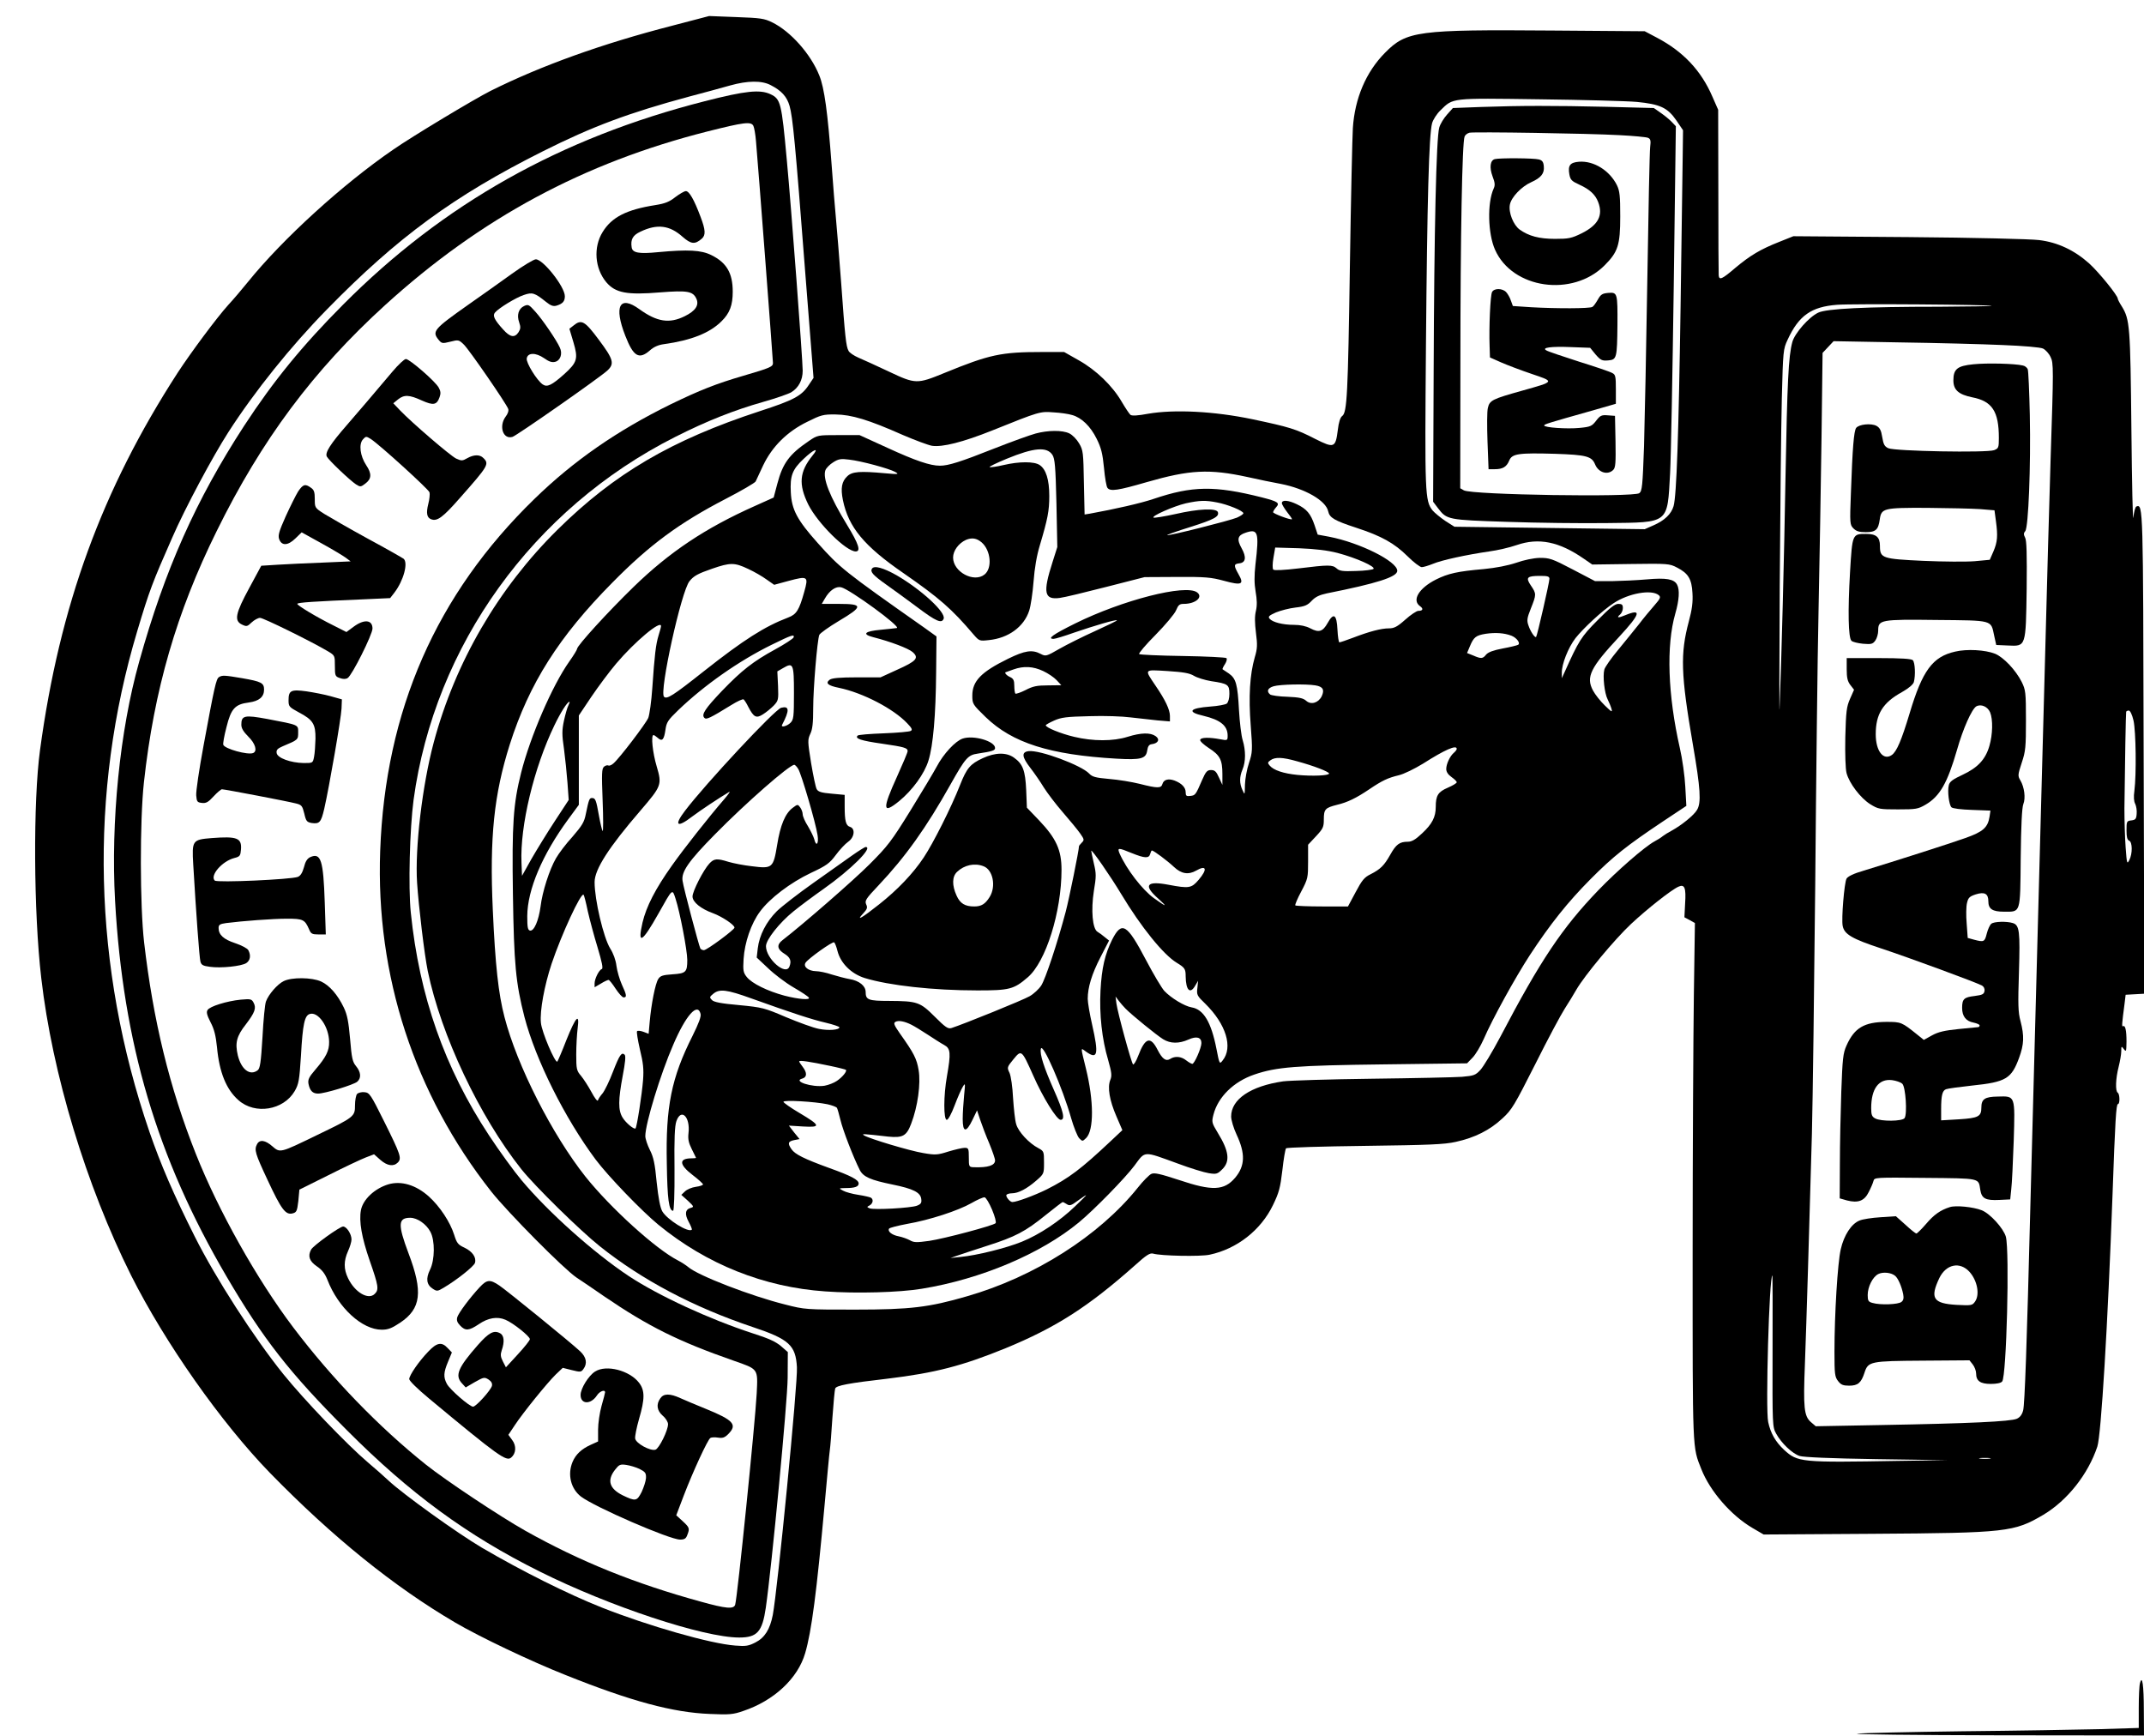
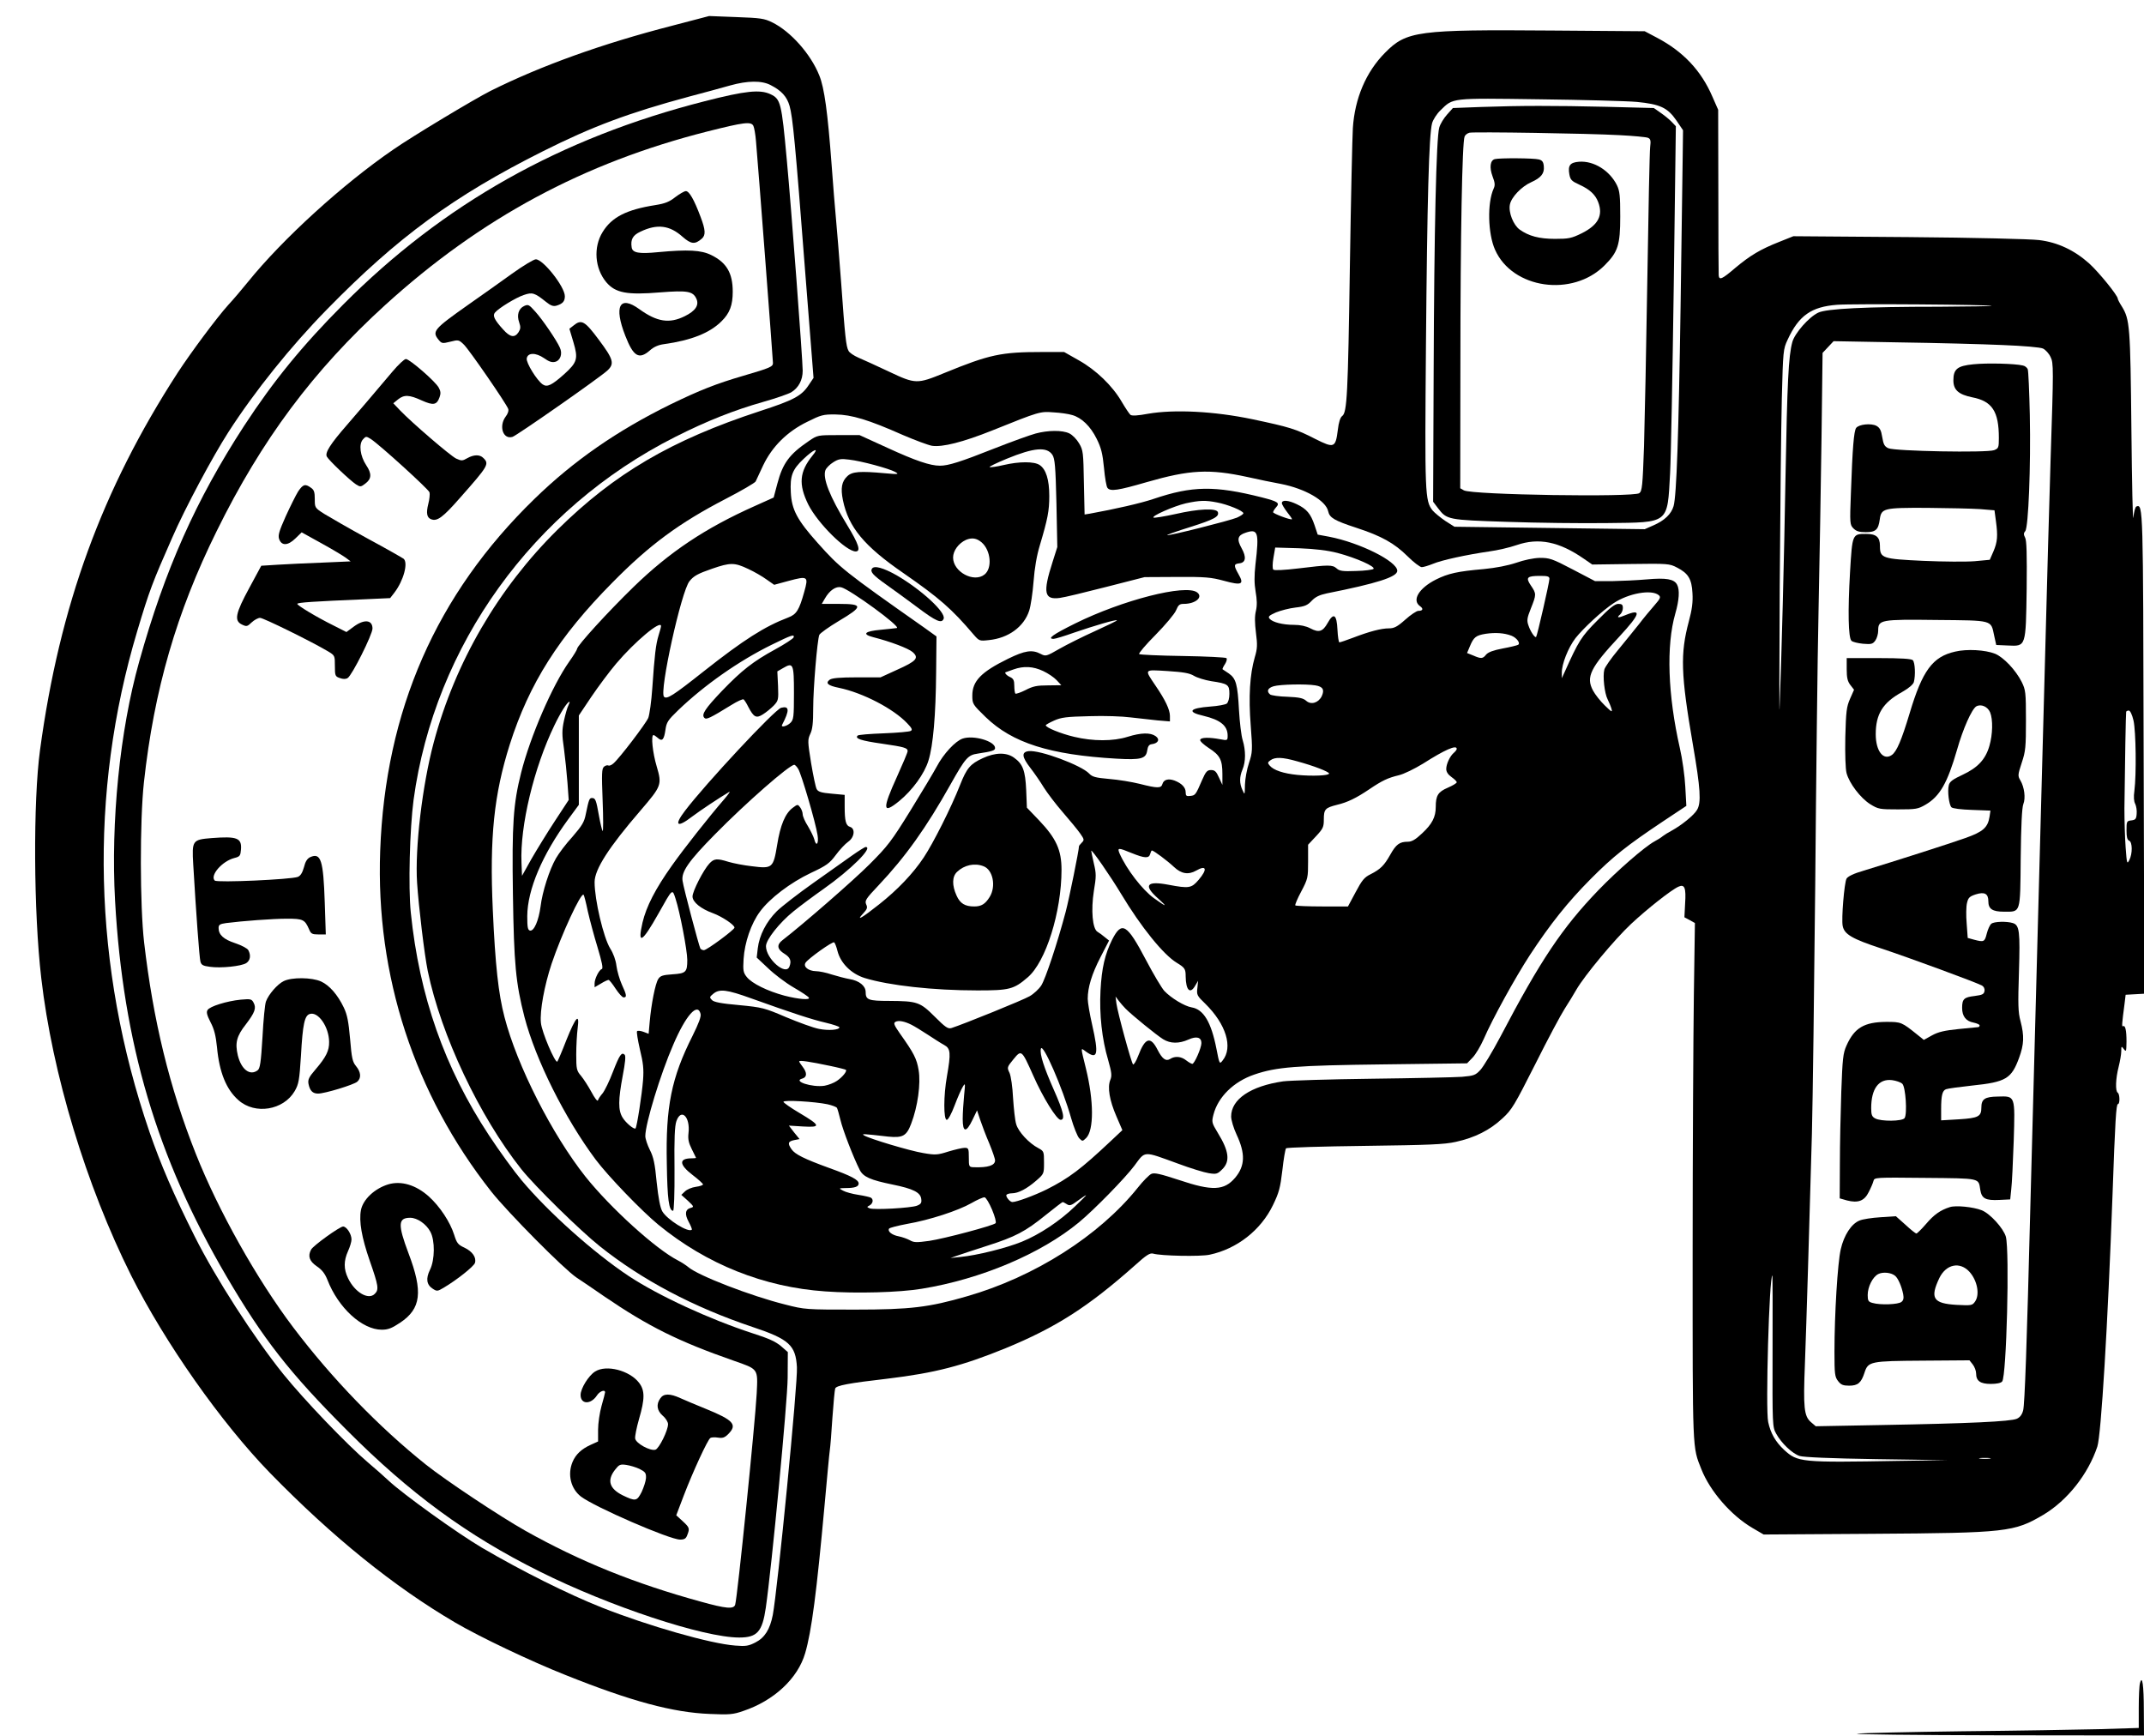
<svg xmlns="http://www.w3.org/2000/svg" version="1.0" width="919pt" height="744pt" viewBox="0 0 1226 992" preserveAspectRatio="xMidYMid meet">
  <g transform="translate(0,992) scale(0.1,-0.1)" fill="#000000" stroke="none">
    <path d="M3845 9776 c-405 -104 -753 -230 -1040 -373 -93 -47 -446 -259 -554 -334 -291 -199 -635 -513 -833 -758 -34 -42 -84 -101 -112 -131 -66 -73 -214 -272 -291 -390 -431 -666 -674 -1329 -786 -2155 -40 -291 -37 -931 7 -1305 63 -546 256 -1184 514 -1700 193 -384 514 -841 794 -1129 358 -367 710 -651 1060 -856 140 -82 432 -221 629 -299 377 -151 616 -215 827 -223 110 -5 133 -3 190 17 176 59 312 186 354 330 37 125 66 351 111 845 14 154 27 296 30 315 3 19 10 104 15 187 6 84 13 159 16 167 7 17 74 30 299 56 273 33 427 73 675 174 289 119 473 237 740 474 65 59 86 72 104 67 42 -13 272 -18 324 -6 155 33 292 140 361 283 35 72 42 99 54 200 7 65 17 121 21 125 4 5 206 11 449 14 371 5 455 8 522 23 109 24 194 67 265 133 56 51 69 74 190 313 71 142 147 284 168 316 21 33 51 81 66 108 46 80 219 288 313 376 91 85 230 195 271 213 35 16 44 -6 38 -96 l-4 -79 30 -16 30 -17 -6 -410 c-3 -225 -7 -891 -7 -1480 0 -1149 -2 -1101 50 -1233 50 -126 169 -263 291 -335 l65 -38 625 4 c766 5 807 10 975 109 137 82 255 231 308 389 22 64 60 698 87 1439 15 428 21 520 31 520 12 0 11 57 -1 65 -15 9 -12 82 5 148 8 32 15 72 15 89 0 30 1 31 15 12 13 -17 14 -14 15 43 0 65 -7 96 -20 88 -8 -5 -6 16 9 130 l6 50 53 3 54 3 -4 1372 c-3 1419 -3 1427 -41 1414 -7 -2 -14 -30 -18 -63 -3 -32 -8 193 -11 501 -6 595 -9 631 -55 706 -13 20 -23 40 -23 44 0 18 -107 150 -163 201 -85 76 -180 121 -287 134 -48 6 -373 14 -745 17 l-660 5 -80 -32 c-109 -43 -167 -78 -252 -149 -76 -65 -92 -72 -95 -43 -1 9 -2 226 -2 482 l-1 465 -33 75 c-64 149 -167 258 -317 337 l-70 37 -530 4 c-768 6 -832 -2 -955 -127 -109 -110 -173 -261 -184 -431 -3 -47 -11 -402 -17 -790 -11 -733 -16 -836 -44 -856 -11 -8 -20 -36 -25 -80 -13 -102 -21 -105 -127 -52 -112 58 -150 69 -363 114 -216 45 -444 57 -595 31 -58 -11 -93 -13 -101 -6 -6 5 -29 39 -50 75 -53 91 -146 181 -246 237 l-83 47 -125 0 c-236 0 -301 -14 -560 -120 -156 -64 -165 -64 -317 8 -70 33 -149 69 -175 80 -25 11 -51 28 -56 39 -14 25 -20 81 -42 388 -11 149 -25 315 -30 370 -5 55 -17 195 -25 310 -22 294 -41 435 -70 506 -49 123 -165 253 -270 304 -44 22 -67 25 -205 30 l-155 6 -210 -55z m562 -340 c61 -31 93 -66 108 -119 18 -64 32 -204 90 -958 l47 -597 -27 -40 c-41 -63 -86 -87 -280 -150 -504 -165 -831 -356 -1157 -678 -339 -335 -585 -757 -708 -1217 -65 -243 -108 -604 -95 -802 9 -136 42 -411 61 -504 76 -367 296 -832 535 -1133 78 -98 336 -351 449 -441 242 -193 535 -348 875 -462 207 -69 245 -104 252 -229 6 -87 -111 -1276 -138 -1417 -16 -82 -46 -130 -99 -157 -39 -20 -55 -23 -115 -18 -140 10 -497 112 -765 218 -191 76 -451 205 -685 342 -139 82 -451 306 -534 384 -20 19 -73 66 -118 104 -119 101 -363 356 -482 503 -170 211 -388 550 -507 787 -123 245 -195 413 -259 598 -324 944 -348 1938 -70 2865 69 231 87 278 200 534 73 168 231 463 321 603 150 233 358 492 564 702 404 413 726 649 1235 904 283 142 490 219 834 312 80 21 187 50 236 64 100 28 181 29 232 2z m4953 -96 c133 -13 176 -33 226 -106 l38 -56 -2 -156 c-1 -86 -7 -470 -12 -852 -11 -733 -23 -1082 -40 -1141 -13 -45 -51 -82 -115 -110 l-50 -22 -544 7 -544 7 -52 33 c-28 19 -61 46 -73 60 -44 56 -45 93 -38 946 7 822 17 1201 35 1268 6 21 27 54 48 74 74 72 55 70 564 63 251 -3 502 -10 559 -15z m2029 -1166 c2 -2 -133 -4 -300 -5 -421 0 -645 -11 -692 -34 -53 -25 -134 -117 -148 -168 -22 -81 -29 -228 -39 -772 -8 -471 -22 -1013 -34 -1325 -2 -47 -1 271 1 705 3 435 8 916 12 1070 7 272 8 282 33 335 64 139 136 189 283 200 87 7 876 1 884 -6z m61 -224 c125 -5 216 -13 232 -20 15 -7 35 -29 44 -49 17 -34 17 -66 0 -581 -9 -300 -21 -716 -26 -925 -6 -209 -26 -960 -45 -1670 -19 -710 -39 -1468 -45 -1685 -20 -788 -32 -1126 -41 -1161 -6 -24 -18 -40 -36 -48 -35 -16 -273 -27 -774 -36 l-376 -7 -28 24 c-39 34 -44 83 -34 332 9 237 25 783 40 1316 5 195 13 837 19 1425 5 589 13 1295 19 1570 6 275 13 718 17 985 l6 485 32 34 31 33 380 -7 c209 -3 472 -10 585 -15z m-5320 -400 c55 -15 106 -65 141 -136 26 -52 34 -85 42 -167 5 -56 14 -108 20 -114 16 -21 59 -15 224 33 247 71 357 77 578 29 61 -14 145 -31 189 -39 138 -27 258 -95 271 -157 8 -37 36 -53 161 -94 144 -47 217 -88 292 -162 35 -35 72 -63 82 -63 10 0 39 9 64 19 49 21 192 52 323 71 45 6 115 22 155 36 127 44 244 20 385 -78 l48 -33 220 3 c212 3 222 2 264 -20 65 -33 85 -66 89 -147 3 -50 -2 -92 -21 -162 -49 -184 -46 -300 23 -701 44 -255 49 -335 24 -376 -17 -30 -89 -88 -144 -118 -19 -10 -43 -25 -52 -32 -9 -8 -30 -21 -47 -30 -57 -31 -213 -167 -321 -279 -206 -214 -331 -400 -560 -837 -46 -87 -98 -173 -115 -191 -28 -30 -37 -33 -105 -39 -41 -3 -273 -8 -515 -11 -242 -3 -471 -10 -508 -15 -185 -27 -297 -102 -297 -201 0 -20 14 -67 31 -103 51 -109 49 -179 -8 -247 -63 -74 -131 -77 -321 -13 -107 35 -141 43 -158 35 -12 -5 -47 -40 -77 -78 -221 -276 -591 -511 -978 -622 -217 -63 -323 -76 -639 -76 -281 0 -287 0 -400 29 -197 49 -499 166 -554 214 -12 10 -38 27 -59 38 -126 64 -386 300 -529 479 -191 241 -391 634 -463 912 -35 133 -53 299 -67 613 -19 416 7 661 97 946 111 348 280 616 588 927 211 214 380 339 646 477 91 47 168 92 172 100 4 8 23 50 43 92 51 107 137 193 252 249 78 39 91 43 162 42 91 -1 188 -30 384 -117 70 -30 145 -58 167 -62 59 -9 176 20 346 88 271 109 272 109 350 103 39 -2 86 -9 105 -15z m6070 -1747 c14 -62 17 -308 5 -402 -5 -35 -3 -61 5 -75 6 -13 10 -38 8 -57 -2 -29 -7 -34 -30 -37 -27 -3 -28 -6 -28 -57 0 -38 4 -54 15 -59 19 -7 20 -74 1 -111 -13 -25 -14 -21 -21 72 -4 54 -7 154 -7 223 3 272 8 545 10 553 1 4 8 7 15 7 8 0 19 -23 27 -57z m-2064 -3605 c-1 -426 -1 -434 21 -473 29 -53 91 -113 134 -127 22 -7 176 -14 439 -18 l405 -6 -275 -4 c-565 -10 -580 -8 -658 63 -49 46 -77 94 -91 159 -16 71 6 838 24 838 1 0 2 -195 1 -432z m1242 -615 c-16 -2 -40 -2 -55 0 -16 2 -3 4 27 4 30 0 43 -2 28 -4z" />
    <path d="M4030 9344 c-825 -210 -1495 -587 -2068 -1163 -233 -234 -398 -436 -566 -693 -275 -423 -453 -821 -600 -1348 -111 -394 -163 -915 -138 -1368 46 -815 239 -1468 637 -2147 211 -360 362 -553 690 -881 359 -360 686 -600 1100 -806 400 -200 939 -378 1142 -378 103 0 132 33 152 170 34 235 124 1179 125 1314 l1 148 -39 34 c-29 25 -72 45 -164 74 -245 80 -536 214 -707 327 -199 132 -460 365 -613 548 -42 50 -125 164 -185 255 -255 387 -399 797 -448 1275 -15 146 -6 479 16 645 120 882 683 1664 1495 2074 180 91 336 153 505 201 71 20 143 45 160 55 42 26 65 70 65 123 0 61 -65 930 -91 1207 -30 327 -35 346 -93 374 -60 28 -142 20 -376 -40z m278 -141 c5 -10 12 -49 15 -88 11 -120 97 -1249 97 -1268 0 -21 -16 -28 -170 -73 -154 -45 -248 -82 -415 -163 -305 -150 -553 -321 -779 -541 -562 -546 -853 -1210 -882 -2013 -26 -712 195 -1389 635 -1947 97 -122 415 -443 488 -492 28 -18 98 -66 156 -106 255 -174 427 -259 742 -369 143 -50 139 -44 132 -188 -9 -169 -110 -1163 -123 -1207 -8 -27 -52 -23 -196 17 -376 103 -689 229 -1003 405 -144 81 -456 288 -570 379 -268 214 -538 493 -758 784 -208 275 -428 667 -557 992 -151 380 -244 763 -296 1210 -24 207 -25 696 -1 915 58 528 186 971 416 1436 257 522 553 919 964 1293 547 497 1135 813 1842 992 210 53 250 58 263 32z" />
    <path d="M3862 8796 c-34 -27 -58 -37 -115 -46 -165 -26 -249 -69 -301 -154 -54 -87 -45 -208 21 -287 52 -61 117 -74 308 -58 155 12 187 7 207 -36 17 -37 -5 -70 -66 -100 -88 -44 -159 -33 -260 40 -113 82 -147 17 -80 -153 46 -118 78 -137 140 -83 22 20 49 32 81 36 157 22 262 64 329 131 47 46 64 92 64 169 0 106 -35 166 -122 209 -58 29 -133 33 -305 17 -110 -11 -147 -4 -151 28 -7 45 7 69 50 89 96 46 167 37 241 -29 49 -43 71 -45 110 -11 23 20 22 49 -7 125 -37 99 -65 147 -84 147 -9 0 -36 -16 -60 -34z" />
    <path d="M2928 8358 c-62 -45 -174 -124 -248 -176 -200 -141 -211 -154 -172 -202 18 -22 22 -22 67 -11 46 12 49 11 77 -16 29 -27 242 -336 254 -368 4 -10 -2 -29 -15 -45 -40 -55 -14 -132 40 -115 25 8 499 339 542 379 42 39 35 64 -48 175 -81 109 -100 120 -146 82 l-23 -18 23 -77 c28 -94 22 -115 -52 -182 -72 -64 -98 -77 -124 -59 -33 23 -95 123 -91 148 5 34 51 35 99 2 28 -20 45 -26 64 -21 30 8 43 47 26 82 -18 41 -99 160 -140 205 -36 40 -40 43 -64 32 -32 -15 -43 -52 -28 -94 9 -26 8 -37 -4 -56 -22 -33 -48 -29 -88 16 -50 55 -61 79 -47 96 21 26 120 86 165 101 49 17 62 13 127 -39 27 -22 42 -27 60 -22 36 11 48 25 48 54 0 54 -124 211 -166 211 -12 0 -73 -37 -136 -82z" />
    <path d="M2245 7799 c-109 -129 -199 -235 -261 -306 -95 -109 -127 -159 -115 -181 12 -22 131 -135 167 -159 24 -15 27 -15 52 4 37 27 39 57 6 106 -35 53 -43 120 -19 147 17 19 19 19 45 3 52 -34 329 -286 336 -305 3 -10 0 -41 -7 -67 -13 -52 -8 -78 16 -87 35 -14 68 11 167 124 160 181 167 192 132 226 -20 21 -55 20 -92 -1 -28 -16 -33 -16 -64 -2 -34 17 -252 204 -321 276 l-38 40 27 22 c35 28 64 27 136 -6 67 -30 86 -26 102 20 7 19 6 34 -5 53 -18 35 -167 164 -188 164 -9 0 -43 -32 -76 -71z" />
    <path d="M1705 7113 c-13 -21 -45 -85 -71 -142 -38 -85 -45 -109 -38 -130 14 -40 50 -39 93 3 l36 35 112 -62 c62 -34 125 -72 140 -83 l28 -21 -160 -7 c-88 -3 -203 -9 -255 -12 l-96 -6 -68 -126 c-80 -147 -88 -188 -43 -210 27 -13 31 -12 56 12 15 14 37 26 48 26 19 0 288 -132 388 -191 40 -24 40 -25 40 -84 0 -56 2 -60 28 -69 19 -7 34 -7 45 0 25 15 142 249 142 283 0 50 -47 55 -107 11 l-42 -31 -73 37 c-99 49 -208 115 -208 124 0 8 96 14 378 26 l153 7 24 31 c53 69 80 171 53 194 -7 5 -99 58 -205 115 -106 58 -217 122 -248 141 -55 35 -55 36 -55 85 0 40 -4 53 -22 65 -33 24 -45 20 -73 -21z" />
-     <path d="M1252 6051 c-16 -10 -26 -55 -88 -391 -25 -135 -44 -263 -42 -285 3 -36 6 -40 32 -43 24 -3 37 4 67 37 21 23 43 41 48 41 16 0 382 -70 423 -81 33 -8 37 -14 48 -58 10 -44 15 -49 43 -54 44 -6 53 4 71 81 29 127 97 521 99 574 l2 52 -64 18 c-36 10 -98 22 -139 28 -88 12 -102 5 -102 -51 0 -36 3 -39 60 -70 80 -42 95 -67 94 -150 -1 -37 -4 -83 -8 -103 -7 -36 -7 -36 -59 -36 -75 1 -151 29 -155 57 -3 18 5 26 35 39 88 37 88 37 88 79 0 45 6 42 -177 77 -130 24 -148 20 -148 -33 0 -20 12 -40 40 -68 41 -40 53 -84 27 -94 -31 -12 -161 24 -170 47 -3 6 5 52 18 101 26 106 49 131 127 141 60 8 88 32 88 74 0 38 -16 46 -125 65 -100 17 -115 18 -133 6z" />
    <path d="M1211 5131 c-111 -9 -114 -13 -106 -151 16 -274 35 -533 41 -555 5 -19 14 -25 54 -30 63 -9 179 3 208 21 23 15 28 44 12 74 -5 10 -39 28 -75 40 -67 22 -95 48 -95 87 0 18 7 23 43 28 94 12 267 25 348 25 93 0 102 -5 127 -62 10 -24 17 -28 53 -28 l42 0 -6 183 c-8 242 -22 286 -83 259 -17 -8 -28 -25 -36 -58 -9 -32 -20 -49 -35 -55 -40 -15 -462 -34 -475 -21 -29 29 42 111 112 129 32 8 35 13 38 49 5 66 -23 76 -167 65z" />
    <path d="M1622 4313 c-35 -17 -86 -75 -101 -116 -6 -14 -15 -106 -20 -204 -9 -147 -14 -180 -28 -190 -44 -33 -93 5 -113 85 -17 72 -7 111 46 178 51 67 61 93 44 124 -11 21 -17 22 -74 17 -79 -8 -176 -38 -189 -59 -8 -12 -4 -29 17 -70 21 -40 30 -76 37 -144 13 -142 53 -241 123 -302 95 -84 257 -57 321 52 23 40 27 60 36 203 10 181 21 229 50 238 48 16 110 -73 111 -159 1 -50 -17 -87 -77 -157 -39 -45 -45 -59 -41 -83 8 -40 24 -56 55 -56 38 0 203 50 224 68 24 21 21 55 -7 89 -20 24 -25 45 -34 155 -9 100 -16 138 -36 180 -35 73 -82 127 -130 149 -53 24 -168 25 -214 2z" />
-     <path d="M2042 3668 c-6 -6 -12 -36 -12 -64 0 -66 -3 -68 -223 -174 -206 -100 -205 -100 -250 -61 -40 35 -72 40 -87 12 -17 -33 -12 -51 61 -207 78 -167 102 -199 142 -189 23 6 26 13 33 71 l6 65 167 83 c91 46 187 91 213 101 l47 18 36 -32 c39 -34 75 -40 100 -15 23 24 16 45 -78 234 -77 155 -84 165 -112 168 -17 2 -36 -3 -43 -10z" />
    <path d="M2220 3151 c-78 -24 -144 -86 -156 -147 -12 -64 4 -156 50 -289 50 -143 54 -166 29 -190 -36 -37 -114 8 -153 90 -25 52 -25 98 0 154 11 24 20 54 20 67 0 31 -28 74 -48 74 -19 0 -171 -109 -183 -132 -20 -37 -10 -66 32 -95 30 -20 47 -42 61 -77 62 -161 199 -286 311 -286 36 0 57 8 105 40 120 80 132 176 48 397 -62 165 -60 203 10 203 40 0 92 -36 115 -80 27 -50 26 -160 -2 -217 -25 -51 -20 -86 16 -109 23 -15 27 -15 62 6 73 43 172 121 179 142 9 31 -14 65 -60 87 -37 17 -44 26 -59 74 -23 73 -82 162 -145 219 -74 66 -158 91 -232 69z" />
-     <path d="M2743 2563 c-56 -60 -120 -146 -128 -171 -5 -18 -1 -30 16 -48 30 -32 51 -30 106 7 54 37 106 46 153 26 44 -18 140 -95 140 -111 0 -7 -31 -46 -69 -87 l-68 -74 -17 33 c-14 27 -15 40 -7 64 17 49 14 86 -10 98 -35 19 -64 3 -126 -67 -115 -131 -133 -175 -91 -220 l21 -23 53 31 c50 28 54 29 78 14 16 -11 22 -22 19 -36 -7 -26 -91 -119 -108 -119 -20 0 -134 99 -150 131 -20 38 -19 64 7 126 l22 53 -24 25 c-34 37 -62 32 -111 -20 -55 -57 -108 -135 -109 -157 0 -10 48 -57 113 -111 397 -330 442 -362 470 -338 28 23 31 67 6 100 l-22 30 36 54 c48 73 186 243 235 291 l40 38 52 -13 c48 -12 53 -12 66 6 24 32 17 68 -18 101 -53 50 -420 348 -463 377 -53 36 -71 34 -112 -10z" />
    <path d="M3403 2081 c-37 -23 -83 -97 -83 -134 0 -55 59 -56 94 -2 15 23 46 35 46 17 0 -4 -9 -39 -20 -77 -11 -39 -20 -100 -20 -137 l0 -67 -42 -19 c-53 -24 -86 -55 -104 -98 -30 -72 -10 -153 48 -198 79 -60 507 -246 567 -246 25 0 34 6 41 26 15 38 13 43 -27 80 l-36 33 43 113 c52 136 137 320 152 329 6 4 26 5 44 2 26 -4 38 0 58 20 54 54 31 80 -129 145 -55 22 -120 50 -145 61 -59 27 -95 27 -114 -1 -25 -35 -20 -70 14 -100 17 -14 30 -36 30 -48 0 -36 -51 -139 -72 -146 -29 -9 -112 36 -116 64 -2 12 8 62 22 111 34 116 34 164 0 208 -54 70 -187 105 -251 64z m254 -557 c33 -17 38 -23 37 -52 -1 -18 -13 -54 -25 -80 -27 -53 -35 -54 -108 -19 -76 38 -91 85 -45 145 24 31 30 34 65 29 21 -3 55 -13 76 -23z" />
    <path d="M8467 9311 l-159 -6 -33 -37 c-18 -20 -39 -53 -45 -75 -17 -59 -29 -582 -32 -1399 l-3 -740 28 -37 c50 -66 56 -67 395 -78 169 -6 427 -9 574 -7 355 4 342 -6 358 283 5 88 14 571 21 1073 l12 913 -23 24 c-12 13 -41 37 -63 52 l-40 28 -271 7 c-305 7 -488 7 -719 -1z m793 -161 c80 -4 153 -11 163 -15 15 -6 18 -15 13 -54 -3 -25 -10 -363 -16 -751 -6 -388 -15 -819 -19 -959 -8 -228 -11 -256 -27 -268 -33 -24 -954 -10 -1003 16 l-21 12 1 717 c0 723 10 1263 24 1294 3 9 16 19 28 22 30 6 679 -4 857 -14z" />
    <path d="M8548 9013 c-27 -7 -32 -48 -13 -99 14 -36 15 -51 6 -70 -37 -81 -33 -257 8 -349 99 -224 443 -273 626 -90 77 77 90 116 90 280 0 118 -3 146 -19 179 -42 84 -132 140 -216 134 -52 -4 -65 -21 -56 -72 6 -32 13 -39 59 -60 57 -26 90 -56 106 -99 29 -76 0 -131 -94 -178 -59 -29 -75 -32 -153 -32 -91 0 -150 16 -202 53 -36 26 -65 98 -56 143 8 42 66 103 122 128 56 25 76 50 72 90 -2 26 -9 35 -28 40 -28 8 -225 9 -252 2z" />
-     <path d="M8532 8253 c-10 -19 -18 -200 -14 -311 l2 -63 63 -28 c34 -15 113 -45 175 -66 133 -45 135 -43 -54 -96 -171 -48 -186 -55 -196 -99 -5 -19 -5 -106 -2 -192 l6 -158 35 0 c46 0 68 13 83 49 16 40 53 45 263 39 178 -6 209 -14 228 -60 19 -47 72 -64 104 -32 13 13 15 39 13 162 l-3 147 -41 3 c-36 3 -44 -1 -67 -31 -24 -31 -32 -35 -95 -41 -72 -7 -202 2 -202 14 0 7 19 13 278 86 l132 38 0 83 c0 73 -2 84 -21 93 -11 7 -97 36 -190 65 -93 30 -177 58 -186 64 -30 16 25 24 143 19 l107 -4 31 -38 c29 -33 37 -37 72 -34 49 4 51 13 53 203 1 182 0 187 -52 183 -34 -3 -43 -8 -60 -38 -11 -19 -24 -38 -31 -42 -14 -10 -208 -10 -349 -2 l-106 7 -11 30 c-5 17 -18 39 -27 49 -21 23 -69 24 -81 1z" />
    <path d="M11285 7840 c-92 -9 -115 -27 -115 -92 0 -55 30 -81 108 -97 114 -22 152 -81 152 -232 0 -56 -2 -60 -27 -70 -41 -16 -569 -6 -605 11 -22 10 -28 22 -35 64 -6 39 -14 53 -33 64 -31 16 -100 9 -116 -12 -13 -18 -21 -114 -30 -372 -7 -176 -6 -182 15 -203 16 -16 33 -21 70 -21 57 0 72 14 80 73 9 64 22 67 271 66 118 -1 253 -4 300 -7 l85 -7 8 -60 c12 -87 9 -121 -14 -175 l-21 -48 -86 -8 c-48 -4 -180 -3 -294 2 -235 11 -248 15 -248 85 0 51 -21 69 -79 69 -79 0 -79 1 -92 -218 -13 -224 -10 -375 8 -393 7 -7 37 -14 66 -17 48 -4 56 -2 71 19 9 13 16 38 16 56 0 62 12 65 334 61 325 -3 310 1 329 -89 l12 -54 67 -3 c104 -5 102 -9 107 324 2 195 0 278 -9 293 -9 17 -9 26 1 37 18 22 32 368 26 664 -3 135 -8 252 -12 262 -4 9 -16 19 -28 21 -45 11 -205 15 -282 7z" />
    <path d="M11180 6197 c-129 -29 -187 -108 -260 -352 -47 -156 -74 -219 -102 -239 -48 -34 -92 22 -92 119 0 114 40 180 149 240 39 22 65 44 69 58 10 38 7 112 -6 125 -8 8 -66 12 -195 12 l-183 0 0 -64 c0 -49 5 -69 21 -90 l21 -27 -23 -52 c-20 -46 -23 -71 -27 -218 -2 -99 1 -182 7 -206 16 -60 80 -143 135 -178 47 -29 54 -30 160 -30 103 0 114 2 157 27 82 48 125 124 180 314 34 120 84 232 110 248 27 15 65 -1 79 -34 17 -41 15 -127 -4 -192 -22 -77 -67 -125 -153 -165 -56 -26 -74 -39 -79 -59 -9 -34 1 -113 15 -127 7 -7 55 -13 118 -15 l105 -4 -5 -34 c-10 -63 -37 -87 -139 -123 -90 -32 -403 -132 -580 -186 -59 -17 -91 -33 -99 -46 -13 -25 -30 -231 -22 -270 9 -48 53 -74 220 -129 160 -53 543 -194 576 -212 11 -6 17 -18 15 -31 -3 -19 -12 -23 -57 -29 -60 -7 -71 -17 -71 -68 0 -48 22 -76 65 -84 19 -4 35 -11 35 -16 0 -6 -4 -10 -9 -10 -5 0 -55 -5 -112 -11 -78 -8 -115 -16 -151 -36 l-47 -26 -36 29 c-91 73 -93 74 -179 74 -126 -1 -182 -34 -227 -135 -20 -44 -23 -75 -30 -265 -4 -118 -8 -304 -8 -412 l-1 -197 42 -12 c63 -16 99 -3 124 48 12 23 24 51 27 63 5 21 8 21 297 18 320 -3 303 0 314 -69 8 -49 30 -61 109 -57 l62 3 6 58 c4 32 10 156 14 275 8 263 10 258 -91 255 -75 -1 -94 -15 -94 -63 0 -51 -17 -60 -128 -67 l-102 -6 0 64 c0 79 7 106 28 114 10 4 77 13 150 21 193 20 224 39 268 159 28 77 30 124 8 209 -14 51 -15 95 -9 281 7 233 3 268 -35 280 -35 11 -108 9 -123 -4 -8 -6 -20 -32 -26 -56 -12 -48 -16 -50 -73 -35 l-36 10 -6 83 c-4 45 -3 98 2 117 7 30 14 37 50 49 51 16 72 4 72 -40 0 -43 23 -59 89 -59 97 0 93 -15 96 306 2 184 7 289 15 309 14 35 6 97 -17 136 -15 25 -15 31 8 101 22 65 24 90 24 243 0 159 -2 173 -24 218 -34 68 -104 142 -153 162 -56 22 -160 28 -228 12z m-302 -2471 c19 -18 29 -172 13 -196 -13 -19 -135 -20 -168 -2 -19 10 -23 21 -23 59 0 111 43 169 119 160 23 -3 50 -12 59 -21z" />
    <path d="M11150 3021 c-54 -17 -91 -43 -136 -96 -26 -30 -51 -55 -56 -55 -4 0 -32 22 -62 50 l-55 49 -88 -6 c-48 -3 -102 -11 -120 -19 -46 -18 -89 -84 -107 -164 -18 -77 -36 -372 -36 -586 0 -128 2 -144 21 -168 16 -21 29 -26 63 -26 50 0 69 16 88 75 21 64 33 66 334 68 l266 2 19 -24 c10 -13 19 -36 19 -51 0 -43 24 -60 84 -60 33 0 58 5 65 14 25 30 43 746 21 828 -14 48 -90 132 -138 151 -48 19 -148 29 -182 18z m112 -370 c45 -50 60 -130 32 -170 -16 -23 -21 -23 -106 -19 -134 8 -153 38 -98 154 39 79 117 95 172 35z m-425 -23 c17 -14 37 -60 46 -105 4 -22 2 -35 -10 -44 -17 -15 -121 -19 -165 -6 -24 6 -28 13 -28 45 0 47 28 103 60 120 27 14 75 9 97 -10z" />
    <path d="M5922 7444 c-30 -8 -136 -46 -235 -85 -194 -77 -264 -99 -312 -99 -56 0 -139 28 -300 102 l-160 73 -120 0 c-120 0 -120 0 -170 -34 -112 -76 -149 -127 -180 -244 l-21 -79 -109 -49 c-282 -126 -486 -262 -692 -462 -149 -145 -323 -336 -323 -354 0 -5 -20 -38 -45 -73 -97 -137 -223 -429 -275 -635 -45 -179 -53 -291 -47 -696 6 -398 16 -506 66 -701 64 -245 231 -579 407 -815 72 -96 264 -295 359 -373 276 -226 604 -357 954 -381 177 -13 425 -6 551 15 339 55 682 200 900 380 88 73 263 252 317 324 64 86 47 85 248 12 72 -27 151 -51 177 -55 44 -7 50 -5 78 23 45 45 38 103 -26 207 -35 58 -36 62 -25 105 26 101 116 189 234 229 126 43 236 52 739 58 l477 6 31 32 c18 18 46 66 64 106 50 116 181 353 263 479 118 180 218 305 348 436 130 131 209 193 414 330 l134 89 -6 110 c-3 60 -17 160 -31 220 -69 304 -79 586 -26 770 22 76 26 136 10 165 -17 32 -62 40 -173 30 -56 -5 -146 -9 -199 -10 l-97 0 -128 67 c-118 62 -133 66 -188 66 -37 -1 -89 -12 -135 -28 -48 -16 -114 -29 -185 -36 -150 -13 -204 -25 -274 -60 -97 -49 -139 -118 -91 -152 21 -15 17 -27 -10 -27 -9 0 -43 -22 -74 -50 -46 -41 -64 -50 -94 -50 -44 0 -112 -18 -206 -54 -37 -14 -72 -26 -77 -26 -4 0 -9 33 -11 72 -4 88 -22 100 -56 39 -28 -50 -50 -57 -99 -31 -25 13 -57 20 -93 20 -65 0 -123 15 -140 35 -10 12 -4 18 36 36 27 11 77 24 112 28 53 6 69 13 93 39 21 22 44 33 86 42 287 57 403 94 403 129 0 54 -214 161 -390 195 l-65 12 -18 54 c-22 65 -45 93 -102 120 -48 23 -85 26 -85 6 0 -7 14 -30 30 -51 17 -21 29 -39 28 -41 -7 -6 -108 32 -108 40 0 5 8 18 17 28 23 25 12 33 -82 57 -270 68 -397 66 -619 -9 -74 -25 -220 -58 -363 -84 l-31 -5 -4 182 c-3 171 -4 185 -27 224 -14 24 -38 49 -57 58 -40 19 -121 18 -192 -1z m96 -122 c14 -22 18 -64 23 -277 l5 -250 -27 -85 c-57 -177 -48 -218 41 -206 26 3 145 32 266 63 l219 56 185 1 c163 1 195 -2 269 -22 102 -28 117 -21 83 38 -28 50 -28 58 6 62 36 4 40 36 12 86 -29 52 -23 74 23 89 71 24 78 3 56 -182 -7 -65 -7 -108 1 -155 8 -46 9 -78 2 -109 -8 -31 -7 -70 0 -127 9 -69 8 -90 -7 -140 -28 -97 -36 -224 -23 -389 11 -144 10 -153 -10 -215 -12 -35 -22 -91 -23 -124 -1 -60 -1 -60 -14 -31 -18 39 -18 75 0 118 19 45 19 108 1 168 -8 25 -17 102 -21 170 -8 150 -17 182 -58 211 -18 12 -34 23 -36 24 -2 2 4 15 14 30 9 14 13 30 8 34 -4 4 -117 10 -250 12 -133 2 -245 7 -249 11 -4 4 38 54 94 110 56 57 109 120 117 140 13 31 20 37 44 37 68 0 113 39 76 66 -66 48 -426 -44 -697 -178 -127 -63 -162 -88 -123 -88 9 0 62 16 118 36 114 39 239 76 244 70 2 -2 -54 -29 -124 -61 -71 -32 -163 -78 -205 -102 -75 -43 -78 -44 -107 -29 -49 26 -91 19 -187 -28 -153 -75 -204 -127 -204 -210 0 -48 2 -51 76 -123 153 -148 367 -216 749 -238 140 -8 168 0 175 46 4 25 10 35 27 37 37 5 47 28 21 46 -30 21 -83 20 -160 -4 -82 -26 -198 -26 -306 0 -76 18 -162 53 -162 66 0 3 21 15 48 27 40 18 70 22 202 25 85 3 191 -1 235 -7 44 -5 113 -13 153 -17 l72 -6 0 31 c0 36 -26 91 -82 173 -65 97 -69 92 68 84 92 -6 126 -12 151 -27 18 -11 63 -25 100 -31 95 -14 103 -20 103 -72 0 -26 -6 -48 -15 -56 -8 -6 -50 -14 -94 -17 -120 -9 -136 -31 -39 -53 97 -23 138 -57 138 -113 0 -28 -1 -29 -42 -21 -64 12 -111 11 -115 -3 -3 -7 20 -28 49 -47 64 -41 78 -67 78 -149 l0 -62 -20 43 c-15 34 -24 42 -45 42 -22 0 -30 -9 -51 -57 -37 -86 -39 -88 -68 -91 -22 -3 -26 1 -26 21 0 27 -22 51 -64 67 -36 13 -62 5 -69 -20 -7 -25 -28 -25 -130 1 -44 11 -123 24 -174 28 -79 7 -97 12 -115 31 -44 47 -282 136 -346 128 -42 -5 -39 -33 10 -96 24 -31 59 -82 77 -112 19 -30 67 -94 108 -141 41 -47 86 -102 100 -122 23 -33 24 -37 9 -52 -9 -9 -16 -18 -16 -20 0 -23 -57 -303 -76 -375 -48 -181 -116 -385 -140 -422 -13 -20 -43 -48 -66 -61 -37 -22 -381 -161 -447 -182 -20 -6 -34 3 -96 65 -84 84 -100 89 -260 90 -120 0 -135 6 -135 51 0 35 -37 65 -93 74 -23 4 -68 16 -101 26 -32 11 -73 19 -90 19 -43 1 -74 25 -60 48 14 23 154 123 164 117 4 -3 13 -25 19 -50 18 -70 79 -130 155 -154 140 -43 392 -71 645 -71 183 0 208 6 288 75 103 88 193 373 193 615 0 112 -30 179 -128 282 l-70 73 -4 100 c-5 112 -19 150 -70 186 -43 31 -107 30 -178 -3 -72 -33 -92 -57 -130 -153 -51 -130 -154 -334 -208 -415 -61 -92 -151 -186 -255 -268 -97 -77 -135 -99 -93 -54 25 27 28 35 19 54 -9 21 -2 32 70 108 155 164 274 331 413 579 85 151 99 167 155 175 85 13 99 18 99 32 0 39 -123 75 -185 54 -42 -14 -110 -87 -149 -161 -16 -30 -83 -142 -149 -249 -110 -178 -131 -205 -236 -310 -93 -93 -378 -341 -497 -433 -34 -26 -30 -52 11 -77 34 -21 42 -41 29 -74 -21 -54 -134 45 -134 117 0 37 77 134 156 198 38 31 116 89 173 129 156 110 287 240 241 240 -5 0 -40 -22 -77 -48 -38 -27 -138 -98 -223 -158 -85 -60 -179 -133 -208 -161 -60 -60 -100 -137 -109 -213 l-6 -52 65 -61 c35 -34 101 -84 146 -110 45 -26 84 -52 87 -58 10 -15 -57 -10 -139 11 -97 26 -187 70 -216 107 -20 25 -22 37 -18 103 6 94 43 203 94 271 55 75 173 165 291 221 90 42 107 55 142 102 22 30 54 64 71 76 36 25 42 75 11 85 -24 7 -31 33 -31 116 l0 67 -75 7 c-59 5 -77 11 -85 26 -6 10 -20 78 -32 149 -20 124 -20 133 -5 166 13 26 17 63 17 147 0 115 23 388 35 420 4 9 54 45 111 79 140 83 141 98 3 98 l-100 0 18 31 c27 47 63 71 93 64 50 -12 345 -227 318 -233 -7 -1 -49 -6 -92 -10 -91 -8 -109 -25 -44 -42 102 -26 201 -64 226 -85 39 -34 23 -52 -89 -102 l-94 -43 -136 0 c-97 0 -140 -4 -154 -13 -27 -20 -12 -34 53 -47 135 -28 311 -119 390 -203 26 -27 31 -37 20 -43 -7 -5 -77 -11 -155 -14 -78 -3 -145 -8 -149 -13 -17 -17 19 -29 138 -46 130 -19 148 -24 148 -43 0 -7 -27 -71 -60 -144 -86 -189 -84 -219 11 -142 77 63 145 157 168 232 27 86 42 260 44 506 l2 204 -71 51 c-461 324 -481 341 -608 483 -118 132 -149 191 -154 289 -5 95 8 131 73 192 60 57 92 68 51 19 -75 -93 -81 -164 -24 -280 54 -107 216 -268 271 -268 31 0 17 43 -49 151 -100 164 -141 268 -124 314 5 12 25 33 45 45 30 19 44 21 90 15 71 -8 228 -51 263 -70 25 -14 21 -15 -58 -8 -142 13 -187 10 -215 -17 -32 -30 -39 -68 -25 -137 32 -155 121 -262 346 -417 205 -142 277 -205 401 -351 32 -37 34 -38 87 -32 112 11 201 76 231 168 9 27 20 102 25 166 6 78 18 149 36 208 45 151 54 197 54 282 0 94 -19 153 -55 177 -31 21 -116 21 -206 0 -38 -9 -74 -14 -80 -12 -6 2 38 23 98 48 156 64 229 70 261 22z m941 -272 c60 -11 151 -48 151 -62 0 -5 -17 -16 -37 -25 -44 -18 -393 -106 -399 -100 -2 2 57 23 131 46 139 44 168 60 159 86 -9 23 -110 19 -241 -11 -63 -14 -120 -23 -126 -21 -19 7 115 66 184 82 79 17 112 18 178 5z m-1345 -229 c52 -46 61 -147 16 -183 -61 -49 -180 15 -180 97 0 39 32 82 74 101 34 14 61 10 90 -15z m2035 -60 c106 -28 218 -78 205 -91 -5 -5 -51 -11 -101 -12 -75 -3 -94 0 -110 15 -24 21 -45 21 -216 0 -83 -10 -141 -13 -146 -7 -5 5 -5 34 1 68 l10 58 137 -4 c95 -4 161 -12 220 -27z m-3371 -91 c35 -16 83 -44 106 -61 l43 -30 81 22 c112 30 116 27 91 -62 -29 -104 -44 -129 -92 -147 -134 -51 -254 -127 -482 -307 -178 -141 -212 -162 -228 -146 -28 28 99 605 146 661 24 30 48 43 129 71 104 36 128 36 206 -1z m4582 -57 c0 -20 -70 -326 -76 -332 -7 -7 -33 32 -44 66 -10 28 -8 42 14 97 32 80 32 84 0 131 -31 46 -23 55 54 55 42 0 52 -3 52 -17z m625 -93 c13 -11 10 -19 -25 -59 -22 -25 -62 -73 -87 -106 -26 -33 -80 -99 -120 -148 -40 -48 -76 -99 -79 -113 -10 -37 1 -136 19 -170 8 -16 18 -40 22 -54 6 -22 1 -19 -38 19 -25 24 -56 63 -68 86 -41 77 -15 130 151 308 121 131 130 162 33 122 -40 -17 -52 -15 -28 5 8 7 15 23 15 36 0 19 -5 24 -26 24 -20 0 -49 -23 -119 -94 -93 -93 -108 -118 -188 -296 l-16 -35 0 31 c-1 49 36 143 78 198 45 57 154 158 218 200 86 57 217 80 258 46z m-5705 -177 c0 -5 -6 -28 -14 -53 -16 -52 -23 -113 -36 -302 -5 -75 -16 -152 -23 -170 -15 -34 -164 -230 -199 -260 -11 -10 -24 -15 -29 -12 -6 3 -17 0 -25 -7 -13 -11 -14 -38 -8 -193 4 -100 4 -178 0 -175 -3 3 -13 43 -21 88 -16 90 -20 101 -40 101 -15 0 -18 -9 -35 -91 -9 -47 -21 -66 -76 -130 -37 -40 -79 -96 -95 -124 -37 -64 -78 -191 -88 -276 -11 -80 -37 -141 -60 -137 -13 3 -16 18 -16 83 1 151 86 351 234 553 l61 83 0 255 0 256 71 106 c40 59 104 145 143 191 106 125 256 251 256 214z m4863 -55 c30 -12 53 -43 38 -52 -5 -3 -44 -13 -88 -21 -53 -10 -83 -21 -95 -35 -19 -24 -28 -25 -74 -5 l-35 14 16 38 c22 53 35 63 91 72 55 8 105 5 147 -11z m-4105 -10 c-3 -7 -50 -38 -105 -68 -128 -70 -191 -120 -304 -237 -97 -102 -120 -136 -101 -155 11 -11 31 -2 156 75 32 20 63 34 68 31 4 -3 17 -22 27 -43 31 -59 45 -67 83 -43 18 11 46 34 62 50 27 29 28 33 25 113 l-4 83 33 19 c58 34 62 25 62 -143 0 -137 -2 -152 -20 -170 -19 -19 -56 -29 -48 -12 44 84 42 110 -5 98 -36 -9 -434 -436 -550 -589 -65 -85 -46 -100 41 -33 48 36 150 104 212 141 8 5 -4 -13 -28 -41 -90 -104 -231 -283 -299 -379 -96 -135 -147 -235 -169 -327 -30 -131 -3 -116 91 51 82 146 79 144 98 85 25 -76 67 -296 67 -350 0 -70 -8 -77 -85 -82 -55 -4 -69 -8 -81 -27 -17 -26 -40 -143 -49 -246 l-6 -67 -29 11 c-16 6 -33 8 -37 4 -4 -4 4 -51 16 -104 19 -78 23 -112 18 -177 -6 -78 -35 -267 -43 -275 -8 -8 -56 32 -74 62 -26 42 -25 101 1 240 14 73 18 112 11 119 -17 17 -29 1 -67 -97 -20 -53 -47 -108 -59 -123 -13 -15 -25 -33 -27 -41 -3 -7 -19 14 -37 48 -18 33 -45 75 -60 93 -25 29 -27 39 -27 122 0 50 4 117 8 149 12 91 -10 68 -64 -66 -25 -65 -49 -120 -52 -124 -12 -12 -90 171 -94 222 -7 68 20 213 61 337 57 169 168 409 183 395 3 -3 14 -45 24 -94 11 -48 36 -142 56 -207 25 -84 33 -121 24 -124 -16 -5 -41 -56 -41 -82 l0 -22 36 21 c19 12 39 21 44 21 4 0 22 -22 40 -50 18 -27 38 -50 46 -50 19 0 18 13 -10 73 -13 29 -27 77 -31 107 -4 34 -18 72 -36 100 -38 62 -89 277 -89 379 0 73 81 199 263 410 120 140 123 147 92 252 -23 77 -34 179 -18 179 3 0 14 -7 24 -16 25 -23 36 -11 44 45 6 44 14 56 73 113 150 144 347 282 534 374 116 57 132 62 126 42z m1427 -192 c28 -13 62 -36 77 -52 l27 -29 -77 -1 c-63 0 -86 -5 -128 -27 -28 -14 -54 -23 -58 -20 -3 4 -6 24 -6 45 0 31 -5 41 -25 50 -20 9 -35 27 -22 28 1 0 20 7 42 15 58 21 113 18 170 -9z m1557 -82 c43 -7 53 -25 36 -62 -19 -38 -61 -51 -89 -26 -17 15 -39 20 -108 23 -47 1 -92 8 -98 13 -22 18 -14 37 20 47 37 11 185 14 239 5z m-4272 -115 c-6 -11 -17 -50 -25 -86 -12 -56 -12 -81 0 -162 7 -53 16 -140 20 -194 l7 -98 -80 -122 c-44 -67 -104 -165 -134 -217 l-53 -95 -3 75 c-9 210 71 543 188 785 35 73 74 135 86 135 3 0 0 -9 -6 -21z m5080 -248 c0 -5 -7 -14 -16 -22 -22 -18 -44 -64 -44 -93 0 -16 10 -32 30 -46 17 -12 30 -25 30 -30 0 -5 -23 -19 -51 -31 -56 -24 -69 -45 -69 -110 0 -58 -21 -98 -78 -151 -38 -36 -59 -48 -82 -48 -47 0 -67 -15 -100 -74 -35 -62 -56 -83 -113 -112 -35 -17 -49 -34 -85 -102 l-44 -82 -147 0 c-81 0 -150 3 -154 6 -3 3 12 39 34 80 38 72 39 79 39 171 l0 96 45 48 c41 44 45 53 45 97 0 58 8 66 75 83 60 14 111 39 185 89 74 50 106 65 168 80 30 7 89 36 140 67 124 79 192 109 192 84z m-913 -71 c96 -26 183 -60 183 -70 0 -12 -94 -16 -180 -8 -81 8 -138 27 -160 54 -12 14 -12 18 5 30 26 19 68 18 152 -6z m-2853 -43 c18 -27 101 -311 111 -379 8 -51 -8 -69 -19 -23 -4 14 -20 47 -36 74 -17 26 -30 57 -30 68 0 10 -6 28 -14 39 -14 19 -15 19 -43 -2 -43 -32 -71 -99 -89 -212 -22 -133 -27 -137 -145 -122 -46 5 -106 17 -133 25 -67 21 -83 19 -110 -10 -34 -37 -96 -158 -96 -188 0 -32 48 -71 118 -96 51 -19 122 -66 122 -82 0 -12 -158 -129 -175 -129 -7 0 -16 4 -20 9 -8 14 -97 349 -102 388 -8 51 35 113 186 266 178 181 424 396 453 397 4 0 14 -10 22 -23z m1908 -482 c74 -30 98 -31 105 -5 3 11 7 20 10 20 10 0 90 -60 126 -94 42 -40 83 -46 127 -21 59 34 66 8 14 -53 -41 -48 -55 -50 -172 -28 -126 24 -146 -2 -59 -79 56 -51 49 -50 -24 2 -67 48 -158 167 -197 256 -14 34 -8 34 70 2z m-60 -235 c113 -188 241 -346 317 -392 46 -28 51 -35 51 -78 1 -80 26 -104 55 -52 l16 27 -4 -41 c-5 -39 -2 -45 45 -90 119 -117 160 -250 99 -325 -17 -22 -18 -21 -35 67 -30 153 -74 226 -142 237 -41 7 -117 53 -156 94 -14 15 -62 95 -105 177 -109 207 -138 224 -193 117 -42 -85 -60 -162 -67 -292 -7 -137 8 -277 44 -398 20 -71 22 -89 12 -113 -17 -42 -5 -116 35 -208 l34 -79 -67 -63 c-169 -159 -239 -212 -366 -276 -69 -34 -171 -72 -196 -72 -14 0 -39 31 -34 41 4 5 18 9 32 9 36 0 85 26 138 72 45 39 45 40 45 104 0 63 -1 65 -32 82 -54 28 -115 94 -127 137 -7 22 -14 90 -18 150 -3 64 -12 124 -20 143 -15 31 -15 33 22 78 46 56 47 56 113 -92 56 -127 135 -254 157 -254 27 0 17 46 -39 172 -57 129 -81 203 -74 234 9 41 125 -225 173 -396 15 -52 36 -104 46 -115 19 -19 19 -19 40 1 45 45 44 213 -1 396 -32 131 -32 121 0 98 67 -48 74 -17 35 155 -14 61 -25 127 -25 147 0 65 23 141 73 238 l49 95 -25 20 c-13 11 -32 25 -41 30 -29 17 -38 124 -21 233 14 83 14 100 0 158 -8 36 -15 68 -15 72 0 14 111 -146 172 -248z m-788 160 c54 -20 73 -115 35 -176 -25 -40 -47 -54 -88 -54 -53 0 -81 17 -101 62 -27 59 -26 109 3 136 41 39 100 52 151 32z m-1327 -756 c237 -85 348 -121 426 -139 42 -10 77 -22 77 -26 0 -15 -62 -20 -117 -9 -32 6 -116 37 -188 67 -124 53 -135 56 -269 69 -102 9 -144 17 -155 29 -15 15 -14 18 8 36 35 29 77 24 218 -27z m2139 -58 c35 -36 179 -153 215 -175 42 -26 91 -26 145 -2 46 21 74 13 74 -20 0 -28 -40 -119 -52 -119 -5 0 -21 9 -35 20 -29 23 -64 26 -92 8 -24 -15 -45 0 -72 53 -40 79 -71 69 -110 -34 -12 -32 -26 -54 -30 -50 -10 10 -88 296 -95 348 l-5 40 18 -24 c10 -13 27 -33 39 -45z m-2430 -30 c4 -16 -10 -53 -46 -126 -121 -240 -154 -405 -147 -730 3 -204 12 -270 36 -270 5 0 9 96 8 238 -2 175 1 247 11 275 27 76 80 24 69 -69 -4 -35 1 -56 19 -92 13 -26 24 -48 24 -49 0 -2 -11 -3 -24 -3 -75 0 -74 -35 4 -95 33 -25 60 -50 60 -54 0 -5 -19 -11 -41 -14 -23 -3 -51 -15 -62 -26 l-21 -20 38 -34 c34 -32 35 -35 17 -40 -33 -8 -37 -36 -13 -80 12 -22 20 -42 18 -45 -19 -19 -141 57 -169 105 -12 22 -22 73 -32 166 -10 107 -18 144 -39 185 -14 28 -26 64 -26 79 0 71 87 356 160 523 72 168 139 243 156 176z m1207 -63 c16 -8 57 -33 92 -56 35 -23 77 -50 94 -59 37 -20 39 -46 16 -178 -20 -111 -20 -250 -1 -250 8 0 27 35 45 83 17 45 38 93 47 107 14 23 14 19 7 -50 -4 -41 -8 -102 -8 -135 0 -78 20 -80 56 -5 l26 54 18 -54 c10 -30 33 -91 52 -135 18 -44 33 -87 33 -97 0 -29 -41 -42 -122 -39 -27 1 -28 3 -28 56 0 51 -2 55 -24 55 -13 0 -55 -10 -92 -21 -63 -20 -75 -21 -144 -9 -75 12 -309 82 -339 101 -16 10 -9 10 139 -7 82 -8 104 4 130 73 38 98 56 231 43 307 -11 66 -27 97 -108 211 -32 46 -37 58 -25 65 17 10 52 4 93 -17z m-469 -234 c49 -10 91 -21 93 -23 8 -8 -20 -42 -51 -63 -17 -12 -49 -24 -71 -28 -70 -11 -185 26 -127 41 27 8 28 33 2 67 -11 14 -20 28 -20 31 0 8 60 -1 174 -25z m-12 -220 c26 -6 51 -15 54 -21 3 -5 12 -36 20 -69 13 -56 73 -212 110 -285 20 -40 61 -58 188 -84 118 -24 160 -45 164 -83 3 -22 -2 -29 -25 -38 -34 -13 -244 -25 -270 -15 -17 7 -17 8 0 17 19 11 23 34 7 44 -5 3 -38 11 -71 16 -34 5 -74 16 -88 24 -26 14 -26 14 16 15 51 0 73 8 73 26 0 21 -41 43 -169 89 -143 52 -195 78 -215 107 -23 33 -20 45 15 52 l31 6 -31 38 -30 39 81 -5 c104 -6 101 5 -20 77 -51 30 -92 59 -92 64 0 12 181 1 252 -14z m1416 -583 c-88 -85 -204 -162 -305 -203 -88 -36 -257 -78 -351 -87 l-57 -6 40 14 c22 8 99 33 170 56 160 51 218 81 335 176 51 41 94 74 97 74 2 0 12 -5 23 -12 16 -11 26 -8 62 19 24 17 45 32 48 32 3 0 -25 -28 -62 -63z m-475 -20 c16 -38 25 -72 20 -77 -14 -14 -292 -88 -379 -101 -74 -10 -88 -10 -112 4 -15 8 -43 18 -63 22 -38 7 -65 28 -55 44 3 5 50 17 103 27 128 22 293 76 368 119 33 19 67 34 75 33 8 -1 27 -33 43 -71z" />
    <path d="M4986 6671 c-11 -18 6 -37 82 -91 42 -30 124 -89 181 -132 104 -78 136 -92 147 -63 14 36 -126 165 -268 248 -78 44 -130 58 -142 38z" />
    <path d="M12237 299 c-4 -13 -7 -76 -7 -140 l0 -116 -227 -7 c-126 -3 -478 -9 -783 -12 -305 -4 -575 -10 -600 -14 -25 -4 334 -8 798 -9 l842 -1 -1 143 c0 145 -9 206 -22 156z" />
  </g>
</svg>